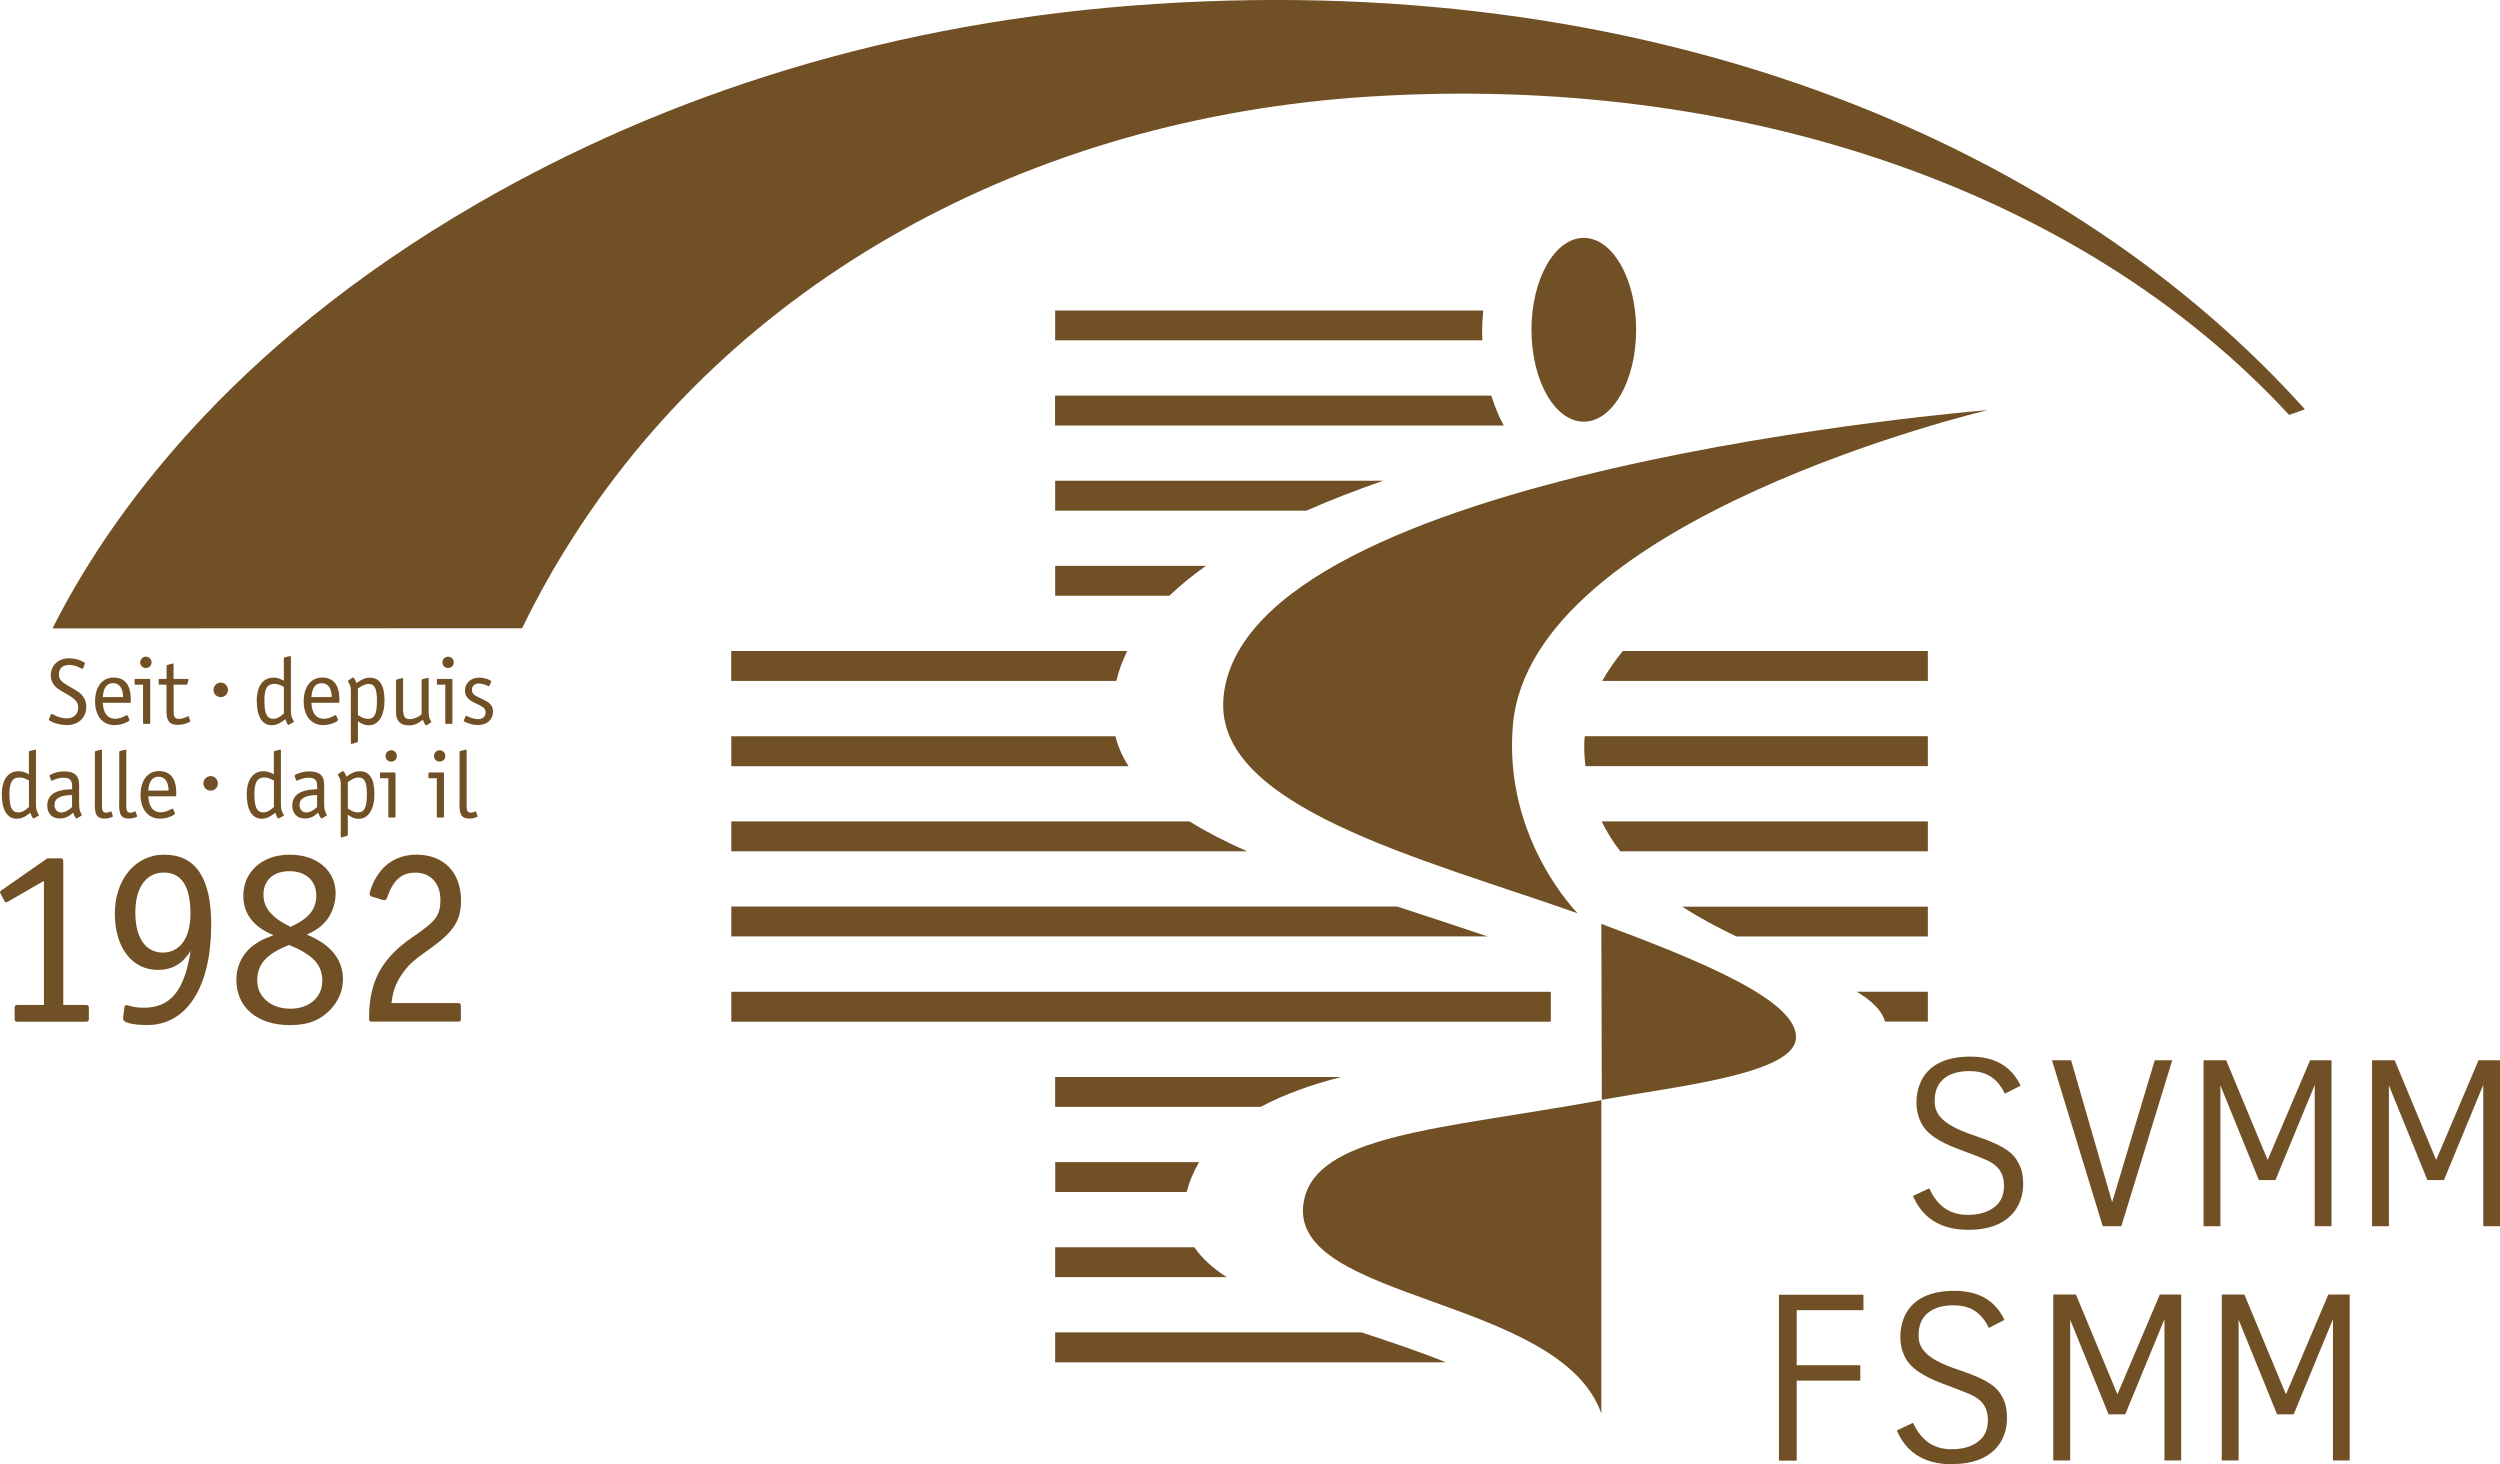
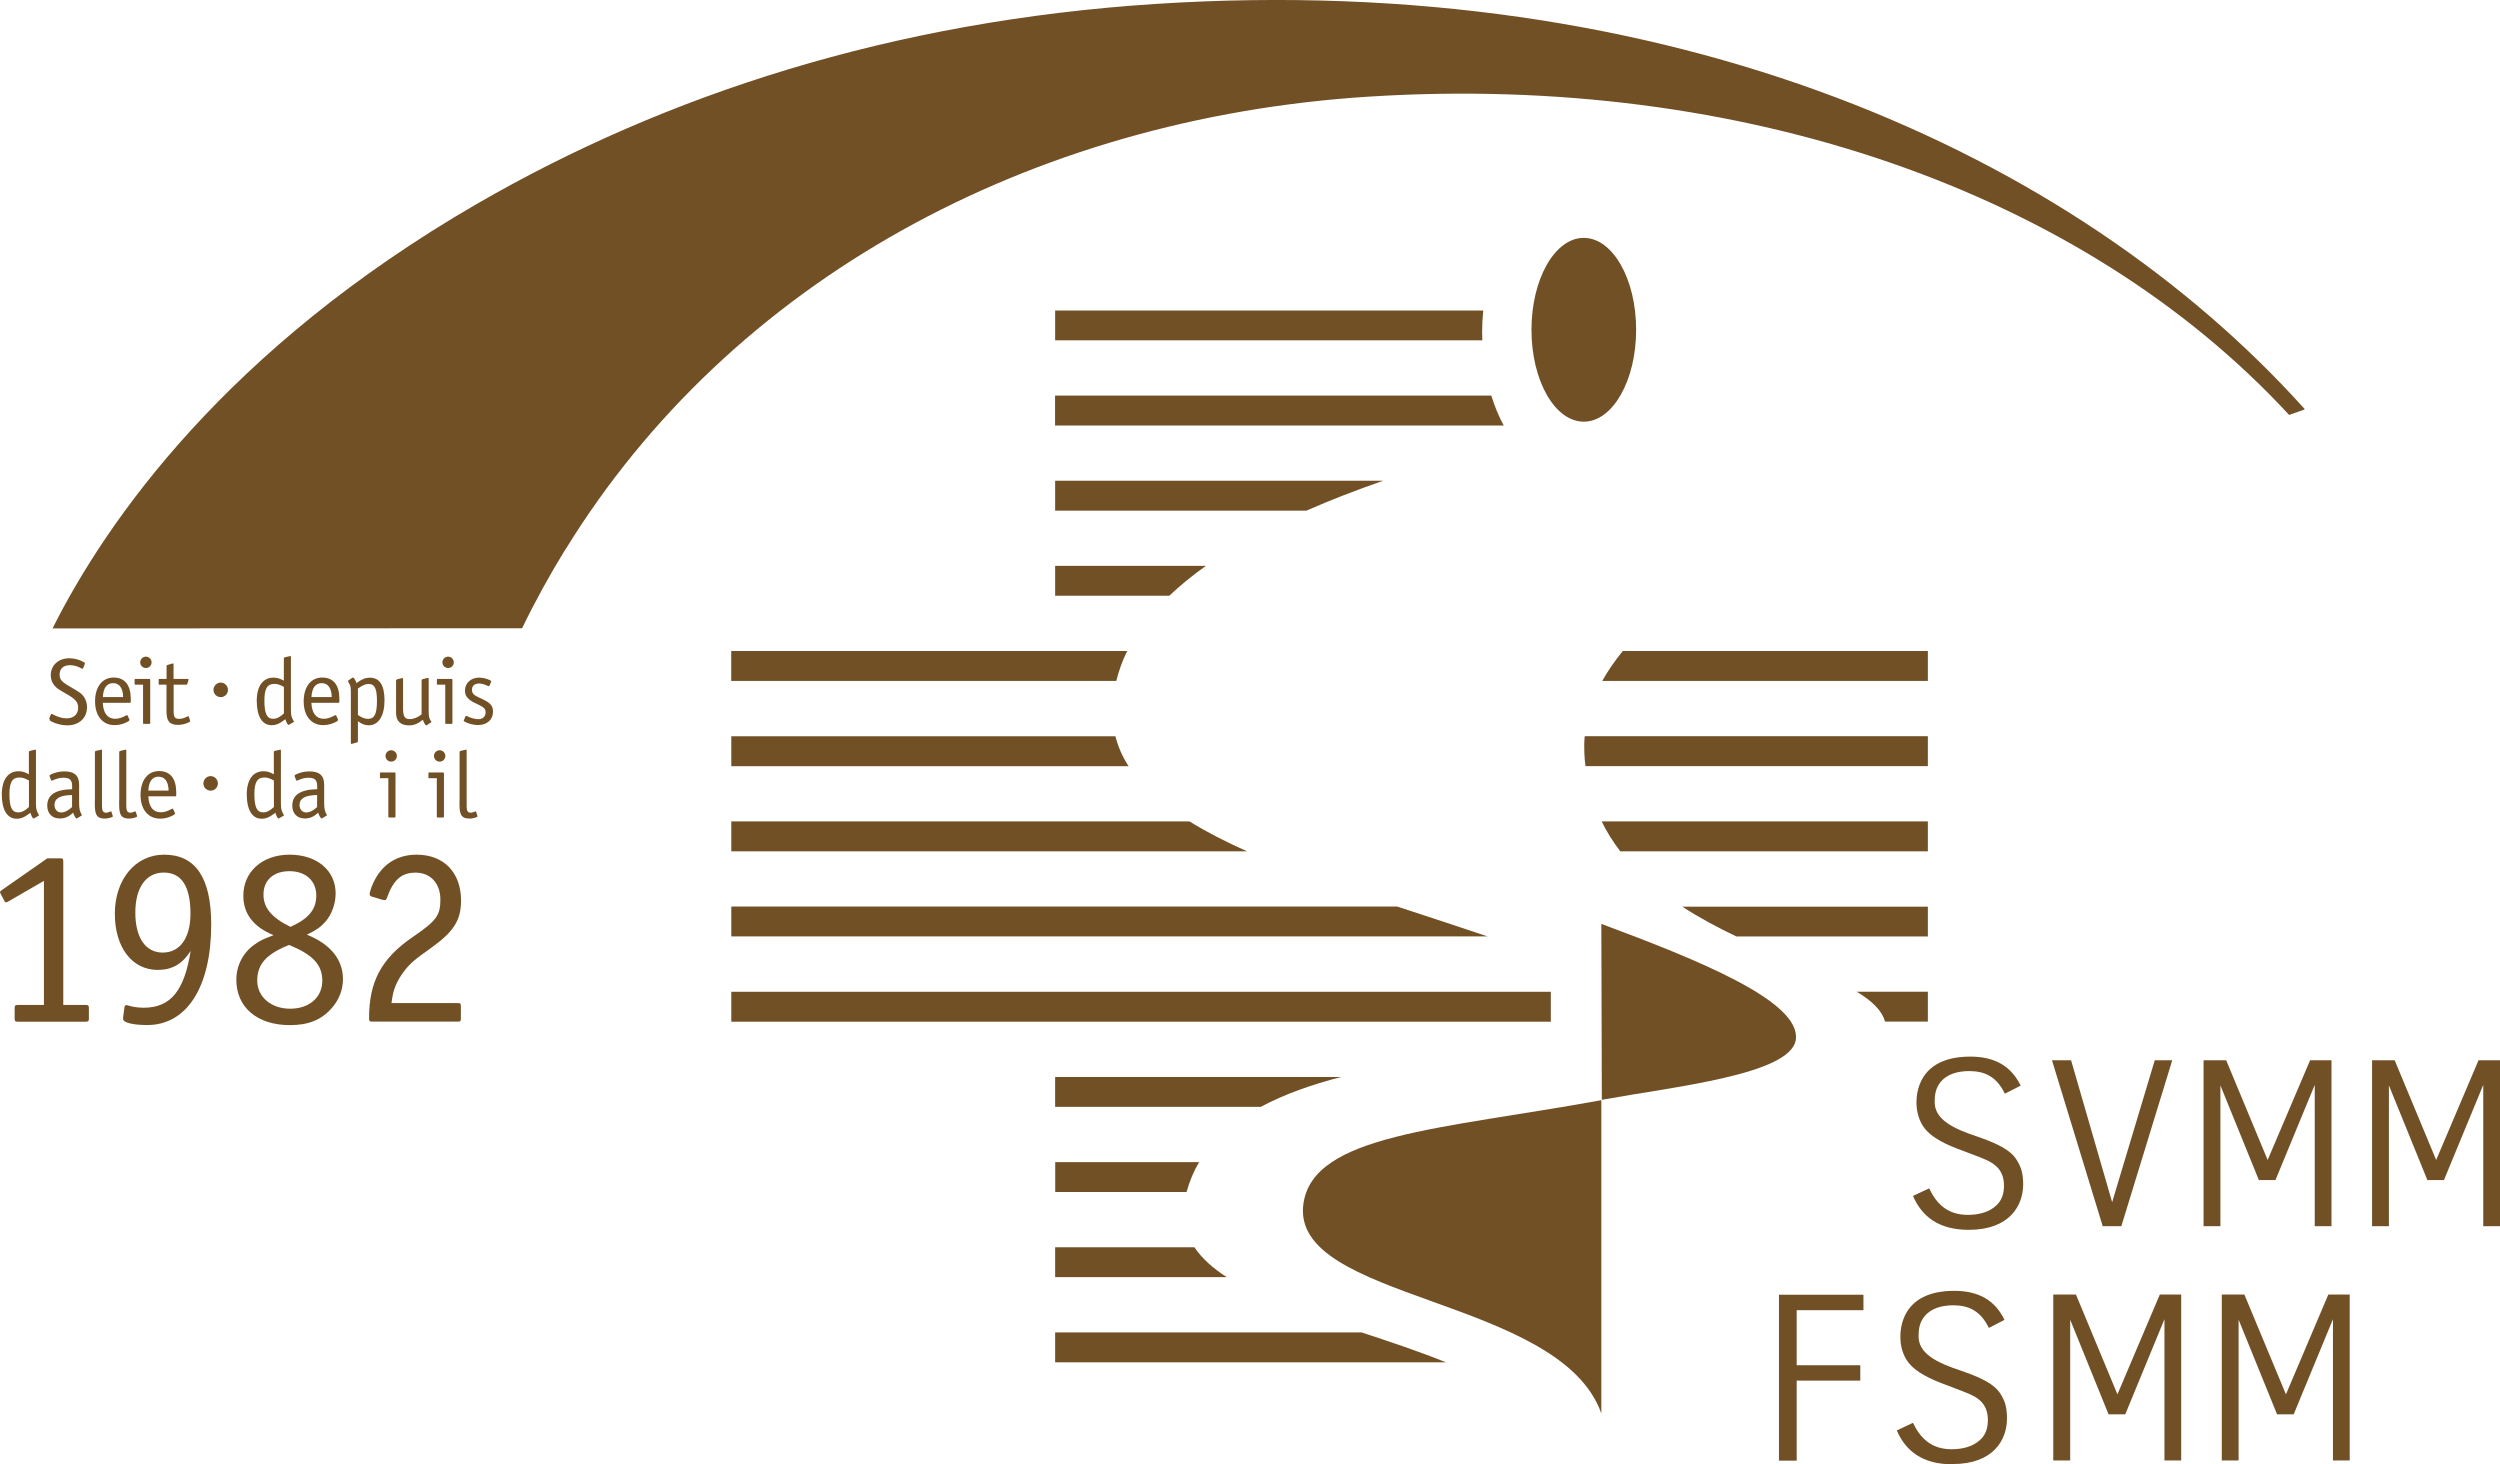
<svg xmlns="http://www.w3.org/2000/svg" id="Ebene_1" data-name="Ebene 1" viewBox="0 0 307.4 180.05">
  <defs>
    <style>
      .cls-1 {
        fill: #725026;
      }
    </style>
  </defs>
  <path class="cls-1" d="M142.29.47c-32.58,2.08-60.48,11.19-83.67,24.61C27.86,42.89,13.11,64.01,6.47,77.25h.04s0,.02-.01.02l57.7-.02c1.62-3.36,3.42-6.61,5.35-9.75v.03c20.32-32.99,57.01-53.01,98.79-55.65,45.87-2.9,87.75,11.66,113.13,39.14.92-.34,1.98-.67,1.93-.71C254.81,18.53,205.19-3.55,142.29.47" />
  <path class="cls-1" d="M201.18,40.55c0,6.24-2.88,11.3-6.44,11.3s-6.43-5.06-6.43-11.3,2.88-11.31,6.43-11.3c3.56,0,6.44,5.06,6.44,11.3" />
  <path class="cls-1" d="M160.27,147.99c-1.73,12.02,31.54,11.41,36.63,25.81v-38.52c-19.86,3.61-35.4,4.2-36.63,12.71" />
  <path class="cls-1" d="M196.9,113.61l.06,21.62c8.87-1.61,23.23-3.1,23.85-7.38.68-4.71-11.94-9.79-23.91-14.25" />
-   <path class="cls-1" d="M150.44,85.83c-1.17,13.37,24.39,19.71,43.55,26.47,0,0-9.18-9.17-7.96-23.18,2.23-25.44,58.37-38.69,58.37-38.69,0,0-91.51,7.29-93.97,35.4" />
  <path class="cls-1" d="M182.24,40.92c0-.94.05-1.85.14-2.74h-52.64v3.67h52.53c0-.31-.03-.62-.03-.93" />
  <path class="cls-1" d="M183.37,48.64h-53.64v3.68h55.17c-.61-1.12-1.12-2.35-1.53-3.68" />
  <path class="cls-1" d="M170.07,59.11h-40.33v3.68h30.89c2.96-1.3,6.12-2.52,9.44-3.68" />
  <path class="cls-1" d="M148.28,69.58h-18.54v3.67h14.04c1.34-1.27,2.84-2.5,4.5-3.67" />
  <path class="cls-1" d="M237.05,83.73v-3.68h-37.51c-.98,1.2-1.83,2.42-2.53,3.68h40.04" />
  <path class="cls-1" d="M137.26,83.73c.31-1.26.75-2.49,1.34-3.68h-48.69v3.68h47.35" />
  <path class="cls-1" d="M194.81,92.56c.02.56.07,1.11.14,1.64h42.1v-3.68h-42.19c-.07.67-.08,1.35-.05,2.03" />
  <path class="cls-1" d="M137.15,90.53h-47.23v3.68h48.85c-.75-1.16-1.29-2.38-1.62-3.68" />
  <path class="cls-1" d="M199.22,104.68h37.83v-3.68h-40.11c.64,1.32,1.42,2.54,2.29,3.68" />
  <path class="cls-1" d="M146.26,101h-56.34v3.68h63.42c-2.6-1.16-4.99-2.38-7.08-3.68" />
  <path class="cls-1" d="M213.51,115.15h23.54v-3.67h-30.2c2.13,1.39,4.4,2.59,6.66,3.67" />
  <path class="cls-1" d="M171.81,111.47h-81.89v3.67h92.99c-3.73-1.26-7.47-2.47-11.11-3.67" />
  <rect class="cls-1" x="89.92" y="121.95" width="100.77" height="3.68" />
  <path class="cls-1" d="M231.78,125.62h5.27v-3.68h-8.74c1.85,1.13,3.11,2.31,3.47,3.68" />
  <path class="cls-1" d="M129.74,136.1h25.28c2.92-1.57,6.31-2.75,9.87-3.67h-35.15v3.67" />
  <path class="cls-1" d="M129.74,146.57h16.16c.37-1.33.87-2.55,1.54-3.67h-17.69v3.67" />
  <path class="cls-1" d="M129.74,157.04h21.1c-1.69-1.09-3.05-2.3-3.98-3.68h-17.12v3.68" />
  <path class="cls-1" d="M129.74,167.51h48.04c-3.26-1.33-6.83-2.51-10.37-3.68h-37.67v3.68" />
  <path class="cls-1" d="M5.78,105.54h1.58c.35,0,.42.03.42.42v17.61h2.73c.35,0,.42.06.42.42v1.22c0,.35-.07.42-.42.42H2.22c-.35,0-.42-.06-.42-.42v-1.22c0-.35.06-.42.42-.42h3.18v-15.26l-4.34,2.51c-.16.1-.26.13-.32.13-.1,0-.16-.07-.26-.29l-.35-.67-.06-.1c-.03-.06-.06-.13-.06-.19,0-.1.06-.16.26-.29l5.53-3.86" />
  <path class="cls-1" d="M23.47,116.88c-1.03,1.64-2.28,2.38-4.08,2.38-3.15,0-5.27-2.76-5.27-6.91s2.47-7.26,6.07-7.26c3.86,0,5.78,2.86,5.78,8.58,0,7.68-2.99,12.37-7.87,12.37-1.7,0-2.96-.29-2.96-.74v-.23l.16-1.19c0-.16.1-.29.22-.29.1,0,.16.03.29.06.51.16,1.19.26,1.86.26,3.31,0,5.01-2.09,5.78-7.04M16.64,112.21c0,3.08,1.25,4.92,3.37,4.92s3.41-1.8,3.41-4.79c0-3.34-1.09-5.05-3.28-5.05s-3.5,1.86-3.5,4.92Z" />
  <path class="cls-1" d="M33.61,114.98c-2.47-1.03-3.69-2.63-3.69-4.85,0-2.96,2.35-5.04,5.69-5.04s5.66,1.93,5.66,4.76c0,1.28-.48,2.57-1.22,3.44-.64.71-1.03,1-2.31,1.64,2.89,1.16,4.43,3.05,4.43,5.46,0,1.32-.48,2.54-1.38,3.57-1.28,1.45-2.86,2.09-5.14,2.09-4.02,0-6.59-2.18-6.59-5.59,0-1.77.87-3.41,2.31-4.37.67-.48,1.06-.64,2.25-1.09M35.55,116.19l-.39.16c-2.54,1.09-3.53,2.31-3.53,4.24s1.64,3.44,4.05,3.44,3.95-1.45,3.95-3.44-1.19-3.21-4.08-4.4ZM35.71,113.97c2.22-1,3.18-2.12,3.18-3.86,0-1.83-1.32-2.99-3.31-2.99s-3.21,1.16-3.18,2.92c0,1.57,1,2.8,3.31,3.92h0Z" />
  <path class="cls-1" d="M48.15,123.34h8.1c.39,0,.42.06.42.45v1.41c0,.35-.03.42-.42.42h-10.48c-.32,0-.39-.06-.39-.42,0-4.5,1.51-7.33,5.33-9.96,2.96-2.02,3.44-2.67,3.44-4.63s-1.19-3.31-3.05-3.31c-1.73,0-2.73.87-3.53,3.12-.06.19-.16.26-.29.26-.03,0-.06,0-.13-.03h-.1l-1.38-.42c-.16-.07-.22-.16-.22-.29,0-.19.19-.83.45-1.38,1.03-2.25,2.89-3.47,5.33-3.47,3.34,0,5.46,2.18,5.46,5.65,0,2.41-.9,3.82-3.69,5.82-2.06,1.45-2.6,1.93-3.31,2.86-.42.55-.74,1.09-1,1.67-.32.77-.42,1.19-.55,2.25" />
-   <path class="cls-1" d="M6.04,88.4l.21-.56s.06-.06.08-.06.05,0,.08.01c.02.02.06.03.12.07.58.31,1.17.47,1.68.47.84,0,1.4-.51,1.4-1.3,0-.7-.31-1.06-1.45-1.71-1-.57-1.19-.7-1.46-1.02-.3-.35-.46-.79-.46-1.27,0-1.22.94-2.09,2.28-2.09.62,0,1.33.19,1.81.49.07.04.11.08.11.13v.05s-.01.02-.02.05l-.2.51s-.06.07-.1.07c-.02,0-.06-.01-.09-.03l-.4-.2c-.32-.15-.76-.25-1.13-.25-.78,0-1.26.43-1.26,1.14,0,.59.23.88,1.11,1.4l.74.44c.7.41.89.57,1.14.92.25.36.38.78.38,1.25,0,1.35-.97,2.25-2.43,2.25-.66,0-1.45-.2-2.02-.51-.11-.06-.15-.12-.15-.18,0-.02.01-.06.02-.08" />
+   <path class="cls-1" d="M6.04,88.4l.21-.56s.06-.06.08-.06.05,0,.08.01c.02.02.06.03.12.07.58.31,1.17.47,1.68.47.84,0,1.4-.51,1.4-1.3,0-.7-.31-1.06-1.45-1.71-1-.57-1.19-.7-1.46-1.02-.3-.35-.46-.79-.46-1.27,0-1.22.94-2.09,2.28-2.09.62,0,1.33.19,1.81.49.07.04.11.08.11.13v.05s-.01.02-.02.05l-.2.51s-.06.07-.1.07l-.4-.2c-.32-.15-.76-.25-1.13-.25-.78,0-1.26.43-1.26,1.14,0,.59.23.88,1.11,1.4l.74.44c.7.41.89.57,1.14.92.25.36.38.78.38,1.25,0,1.35-.97,2.25-2.43,2.25-.66,0-1.45-.2-2.02-.51-.11-.06-.15-.12-.15-.18,0-.02.01-.06.02-.08" />
  <path class="cls-1" d="M12.64,86.44c.06,1.26.59,1.94,1.53,1.94.4,0,.84-.13,1.33-.41.04-.02.08-.04.11-.04s.07.02.08.06l.21.45s.02.06.02.08c0,.11-.19.23-.58.39-.41.17-.83.25-1.26.25-1.46,0-2.39-1.13-2.39-2.92s.89-2.93,2.28-2.93,2.09.94,2.11,2.56v.34c0,.17-.02.21-.13.21h-3.31M12.65,85.71h2.49c-.02-1.1-.46-1.71-1.23-1.71s-1.21.58-1.26,1.71Z" />
  <path class="cls-1" d="M17.59,84.19h-.96c-.06,0-.08-.04-.08-.13v-.45c0-.08.02-.13.08-.13h1.74c.06,0,.1.05.1.13v5.27c0,.11-.02.13-.13.13h-.62c-.08,0-.13-.02-.13-.08v-4.74M18.64,81.44c0,.39-.31.7-.7.7s-.7-.31-.7-.7.32-.7.7-.7.7.32.7.7Z" />
  <path class="cls-1" d="M20.48,83.48v-1.58c0-.07.05-.12.12-.14l.6-.17h.04s.01-.02.02-.02c.07,0,.08.02.08.13v1.78h1.73c.07,0,.11.02.11.08,0,.01,0,.02-.01.07l-.13.45c-.02.08-.06.11-.15.11h-1.54v3.25c0,.75.14.95.7.95.28,0,.56-.08,1.03-.3.02-.01.06-.02.08-.02.04,0,.06.02.07.07l.14.47v.04s.01.01.01.02c0,.05-.02.07-.1.12-.45.23-.94.34-1.4.34-1.03,0-1.41-.46-1.41-1.68v-3.26h-.82c-.12,0-.14-.01-.14-.13v-.45c0-.11.02-.13.14-.13h.82" />
  <path class="cls-1" d="M28.03,84.83c0,.49-.39.89-.89.89s-.89-.4-.89-.89.4-.9.89-.9.89.4.89.9" />
  <path class="cls-1" d="M35.09,88.44c-.75.57-1.15.73-1.71.73-1.14,0-1.81-1.1-1.81-2.98s.79-2.87,2.07-2.87c.41,0,.77.11,1.26.37v-2.73c0-.07.05-.13.11-.14l.62-.14s.05-.01.06-.01c.07,0,.08.02.08.13v6.4c0,.71.06.98.28,1.35l.07.12s.02.05.02.06c0,.04,0,.05-.06.07l-.52.3s-.06.03-.08.03c-.11,0-.28-.32-.39-.7M34.9,84.46c-.49-.27-.78-.37-1.17-.37-.87,0-1.22.59-1.22,2.05,0,1.59.31,2.24,1.07,2.24.44,0,.82-.18,1.33-.66v-3.26h-.01Z" />
  <path class="cls-1" d="M38.29,86.44c.06,1.26.59,1.94,1.53,1.94.4,0,.84-.13,1.33-.41.04-.02.08-.04.11-.04s.07.02.08.06l.21.45s.02.06.02.08c0,.11-.19.23-.58.39-.41.17-.83.25-1.26.25-1.46,0-2.39-1.13-2.39-2.92s.89-2.93,2.28-2.93,2.09.94,2.11,2.56v.34c0,.17-.02.21-.13.21h-3.31M38.3,85.71h2.49c-.02-1.1-.46-1.71-1.23-1.71s-1.21.58-1.26,1.71Z" />
  <path class="cls-1" d="M43.84,83.99c.65-.48,1.08-.66,1.65-.66,1.2,0,1.79.94,1.79,2.8s-.73,3.05-1.92,3.05c-.48,0-.84-.13-1.35-.5v2.47c0,.07-.04.12-.12.14l-.6.17h-.04s-.02.01-.03.01c-.06,0-.08-.03-.08-.13v-6.25c0-.58-.05-.81-.24-1.11-.1-.18-.11-.19-.11-.23,0-.02,0-.05.03-.07l.5-.34s.06-.04.08-.04c.11,0,.31.33.44.7M44.01,87.92c.54.36.85.47,1.26.47.78,0,1.08-.61,1.08-2.22,0-1.49-.28-2.07-1.01-2.07-.39,0-.71.13-1.33.56v3.26Z" />
  <path class="cls-1" d="M51.84,87.8v-4.14c0-.07.05-.13.12-.15l.6-.15s.05-.01.07-.01c.06,0,.08.04.08.13v4.02c0,.59.07.87.3,1.19.02.04.04.06.04.07,0,.02,0,.05-.05.06l-.52.35s-.05.02-.07.02c-.11,0-.28-.31-.41-.69-.64.51-1.1.69-1.71.69-1.04,0-1.59-.53-1.59-1.53v-3.98c0-.07.05-.13.12-.15l.6-.15s.05-.01.07-.01c.06,0,.07.04.07.13v3.59c0,1.01.2,1.33.83,1.33.47,0,1.01-.21,1.45-.59" />
  <path class="cls-1" d="M54.76,84.19h-.96c-.06,0-.08-.04-.08-.13v-.45c0-.08.02-.13.08-.13h1.74c.06,0,.09.05.09.13v5.27c0,.11-.02.13-.13.13h-.62c-.08,0-.13-.02-.13-.08v-4.74M55.8,81.44c0,.39-.31.7-.7.7s-.7-.31-.7-.7.32-.7.7-.7.7.32.7.7Z" />
  <path class="cls-1" d="M57.03,88.58l.21-.5s.05-.06.08-.06c0,0,.05.01.08.02.5.25,1.01.39,1.4.39.56,0,.91-.33.91-.84,0-.38-.19-.6-.73-.87-.81-.37-1.01-.49-1.28-.71-.37-.3-.53-.64-.53-1.09,0-.94.74-1.6,1.75-1.6.44,0,.94.12,1.35.33.09.05.13.1.13.14s0,.05-.02.08l-.2.43s-.06.08-.11.08c0,0-.05-.01-.08-.04-.41-.19-.77-.3-1.08-.3-.56.01-.88.3-.88.77,0,.37.19.63.63.84l.81.39c.85.41,1.15.78,1.15,1.47,0,.98-.73,1.64-1.84,1.64-.58,0-1.23-.17-1.69-.44-.06-.04-.07-.06-.07-.11v-.03h0" />
  <path class="cls-1" d="M3.74,99.94c-.75.57-1.15.73-1.71.73-1.14,0-1.81-1.1-1.81-2.97s.79-2.87,2.07-2.87c.42,0,.77.11,1.26.37v-2.73c0-.07.05-.13.11-.14l.62-.14s.05-.01.06-.01c.07,0,.08.02.08.13v6.4c0,.71.06.98.28,1.35l.07.12s.02.05.02.06c0,.04-.01.05-.06.07l-.52.3s-.06.03-.08.03c-.11,0-.28-.32-.39-.7M3.55,95.97c-.49-.27-.78-.37-1.17-.37-.87,0-1.22.59-1.22,2.05,0,1.59.31,2.24,1.07,2.24.44,0,.82-.18,1.33-.66v-3.26h0Z" />
  <path class="cls-1" d="M8.87,97.04v-.38c0-.75-.3-1.03-1.07-1.03-.44,0-.81.1-1.36.34-.04.01-.07.02-.08.02-.04,0-.07-.02-.08-.06l-.17-.46s-.02-.06-.02-.08c0-.08.1-.15.41-.27.45-.18.91-.27,1.42-.27,1.23,0,1.81.52,1.81,1.62v2.17c0,.81.06,1.08.31,1.52.02.02.02.05.02.06,0,.02-.01.06-.04.07l-.51.31s-.07.04-.09.04c-.11,0-.31-.34-.43-.72-.53.51-1.02.72-1.65.72-.94,0-1.53-.62-1.53-1.58,0-1.32,1-1.98,3.05-2.02M8.86,97.76c-1.45.01-2.16.41-2.16,1.22,0,.54.34.92.83.92.41,0,.82-.2,1.33-.66,0,0,0-1.48,0-1.48Z" />
  <path class="cls-1" d="M11.67,98.41v-5.94c0-.07.06-.13.13-.14l.59-.14s.01,0,.02-.01h.05c.06,0,.08.02.08.13v6.87c.01.53.15.75.5.75.15,0,.32-.05.51-.14.04-.01.07-.02.08-.02.05,0,.07.02.08.07l.14.43s.02.08.02.1c0,.04-.02.06-.08.09-.28.12-.59.19-.9.19-.94,0-1.22-.39-1.23-1.67v-.56" />
  <path class="cls-1" d="M14.66,98.41v-5.94c0-.07.06-.13.13-.14l.59-.14s.01,0,.02-.01h.05c.06,0,.08.02.08.13v6.87c.01.53.15.75.5.75.15,0,.32-.05.51-.14.04-.01.07-.02.08-.02.05,0,.07.02.08.07l.14.43s.02.08.02.1c0,.04-.02.06-.08.09-.28.12-.59.19-.9.19-.94,0-1.22-.39-1.23-1.67v-.56" />
  <path class="cls-1" d="M18.24,97.94c.06,1.26.59,1.94,1.53,1.94.4,0,.84-.13,1.33-.41.04-.02.08-.04.11-.04s.07.02.08.06l.21.45s.02.06.02.08c0,.11-.19.23-.58.39-.41.17-.83.25-1.26.25-1.46,0-2.4-1.13-2.4-2.92s.89-2.93,2.28-2.93,2.09.94,2.11,2.56v.34c0,.17-.02.21-.13.21h-3.31M18.24,97.21h2.49c-.02-1.1-.46-1.71-1.23-1.71s-1.21.58-1.26,1.71Z" />
  <path class="cls-1" d="M26.79,96.33c0,.49-.39.89-.89.89s-.89-.4-.89-.89.4-.9.89-.9.89.4.89.9" />
  <path class="cls-1" d="M33.86,99.94c-.75.57-1.15.73-1.71.73-1.14,0-1.81-1.1-1.81-2.97s.79-2.87,2.07-2.87c.41,0,.77.11,1.26.37v-2.73c0-.07.05-.13.11-.14l.62-.14s.05-.01.06-.01c.07,0,.08.02.08.13v6.4c0,.71.06.98.28,1.35l.07.12s.02.05.02.06c0,.04,0,.05-.06.07l-.52.3s-.06.03-.08.03c-.11,0-.28-.32-.39-.7M33.67,95.97c-.49-.27-.78-.37-1.17-.37-.87,0-1.22.59-1.22,2.05,0,1.59.31,2.24,1.07,2.24.44,0,.82-.18,1.33-.66v-3.26h-.01Z" />
  <path class="cls-1" d="M39,97.04v-.38c0-.75-.3-1.03-1.07-1.03-.44,0-.81.1-1.36.34-.04.01-.07.02-.08.02-.04,0-.07-.02-.08-.06l-.17-.46s-.02-.06-.02-.08c0-.08.09-.15.41-.27.45-.18.91-.27,1.42-.27,1.23,0,1.81.52,1.81,1.62v2.17c0,.81.06,1.08.31,1.52.02.02.02.05.02.06,0,.02,0,.06-.04.07l-.51.31s-.07.04-.09.04c-.11,0-.31-.34-.43-.72-.53.51-1.02.72-1.65.72-.94,0-1.53-.62-1.53-1.58,0-1.32,1-1.98,3.05-2.02M38.99,97.76c-1.45.01-2.16.41-2.16,1.22,0,.54.34.92.83.92.41,0,.82-.2,1.33-.66,0,0,0-1.48,0-1.48Z" />
-   <path class="cls-1" d="M42.6,95.49c.65-.48,1.08-.66,1.65-.66,1.2,0,1.79.94,1.79,2.8s-.73,3.05-1.92,3.05c-.48,0-.84-.13-1.35-.5v2.47c0,.07-.04.12-.12.14l-.6.17h-.04s-.02.01-.03.01c-.06,0-.08-.03-.08-.13v-6.25c0-.58-.05-.81-.24-1.11-.1-.18-.11-.19-.11-.23,0-.02,0-.05.03-.07l.5-.34s.06-.04.08-.04c.11,0,.31.33.44.7M42.77,99.42c.54.36.85.47,1.26.47.78,0,1.08-.61,1.08-2.22,0-1.49-.28-2.07-1.01-2.07-.39,0-.71.13-1.33.56v3.26Z" />
  <path class="cls-1" d="M47.76,95.69h-.96c-.06,0-.08-.04-.08-.13v-.45c0-.08.02-.13.08-.13h1.74c.06,0,.09.05.09.13v5.28c0,.11-.02.13-.13.13h-.62c-.08,0-.13-.02-.13-.08v-4.74M48.8,92.95c0,.39-.31.7-.7.7s-.7-.31-.7-.7.32-.7.7-.7.7.32.7.7Z" />
  <path class="cls-1" d="M53.72,95.69h-.96c-.06,0-.08-.04-.08-.13v-.45c0-.08.02-.13.08-.13h1.74c.06,0,.09.05.09.13v5.28c0,.11-.02.13-.13.13h-.62c-.08,0-.13-.02-.13-.08v-4.74M54.76,92.95c0,.39-.31.7-.7.7s-.7-.31-.7-.7.32-.7.7-.7.7.32.7.7Z" />
  <path class="cls-1" d="M56.51,98.41v-5.94c0-.07.06-.13.13-.14l.59-.14s0,0,.02-.01h.05c.06,0,.08.02.08.13v6.87c0,.53.15.75.5.75.15,0,.32-.05.51-.14.04-.01.07-.02.08-.02.05,0,.07.02.08.07l.14.43s.02.08.02.1c0,.04-.02.06-.08.09-.28.12-.59.19-.9.19-.94,0-1.22-.39-1.23-1.67v-.56" />
  <polyline class="cls-1" points="220.92 161.1 220.92 167.87 228.74 167.87 228.74 169.76 220.92 169.76 220.92 179.6 218.74 179.6 218.74 159.2 229.13 159.2 229.13 161.1 220.92 161.1" />
  <path class="cls-1" d="M240.08,180.05c-3.74,0-5.78-1.68-6.85-4.16l1.99-.94c.88,1.84,2.22,3.25,4.76,3.25,1.3,0,2.63-.31,3.54-1.19.57-.54.91-1.3.91-2.38,0-1.73-.87-2.58-2.09-3.14-.71-.34-3.23-1.26-3.71-1.45-2.13-.83-3.35-1.68-3.99-2.53-.66-.85-.97-2.01-.97-3.09,0-.85.03-5.7,6.63-5.7,3.06,0,5.04,1.22,6.17,3.57l-1.92.99c-1.02-2.09-2.46-2.78-4.38-2.78-1.48,0-2.72.4-3.5,1.31-.62.76-.76,1.52-.76,2.52,0,2.09,2.18,3.22,5.3,4.24,3.54,1.19,4.39,2.16,4.87,2.98.37.62.7,1.36.7,2.86,0,2.61-1.64,5.61-6.69,5.61" />
  <path class="cls-1" d="M242.08,151.22c-3.74,0-5.78-1.67-6.86-4.17l1.99-.93c.87,1.84,2.21,3.26,4.75,3.26,1.31,0,2.64-.31,3.54-1.19.57-.54.91-1.31.91-2.38,0-1.73-.88-2.58-2.1-3.15-.7-.34-3.23-1.25-3.7-1.44-2.13-.82-3.35-1.67-3.99-2.52-.65-.85-.97-2.02-.97-3.09,0-.85.03-5.69,6.62-5.69,3.07,0,5.05,1.22,6.19,3.57l-1.94.99c-1.02-2.1-2.47-2.78-4.39-2.78-1.47,0-2.72.4-3.48,1.3-.63.77-.76,1.53-.76,2.52,0,2.09,2.17,3.23,5.29,4.25,3.54,1.2,4.39,2.16,4.87,2.98.37.62.72,1.36.72,2.86,0,2.61-1.65,5.61-6.69,5.61" />
  <polyline class="cls-1" points="260.84 150.77 258.55 150.77 252.31 130.37 254.66 130.37 259.71 147.82 264.95 130.37 267.1 130.37 260.84 150.77" />
  <g>
    <polyline class="cls-1" points="305.34 150.77 305.34 133.4 300.51 145.1 298.47 145.1 293.74 133.46 293.74 150.77 291.67 150.77 291.67 130.37 294.45 130.37 299.55 142.63 304.76 130.37 307.4 130.37 307.4 150.77 305.34 150.77" />
    <polyline class="cls-1" points="284.62 150.77 284.62 133.4 279.79 145.1 277.75 145.1 273.02 133.46 273.02 150.77 270.95 150.77 270.95 130.37 273.73 130.37 278.83 142.63 284.05 130.37 286.68 130.37 286.68 150.77 284.62 150.77" />
  </g>
  <g>
    <polyline class="cls-1" points="286.86 179.58 286.86 162.21 282.03 173.91 279.99 173.91 275.26 162.27 275.26 179.58 273.19 179.58 273.19 159.18 275.97 159.18 281.08 171.45 286.29 159.18 288.92 159.18 288.92 179.58 286.86 179.58" />
    <polyline class="cls-1" points="266.14 179.58 266.14 162.21 261.32 173.91 259.27 173.91 254.55 162.27 254.55 179.58 252.47 179.58 252.47 159.18 255.26 159.18 260.36 171.45 265.57 159.18 268.2 159.18 268.2 179.58 266.14 179.58" />
  </g>
</svg>